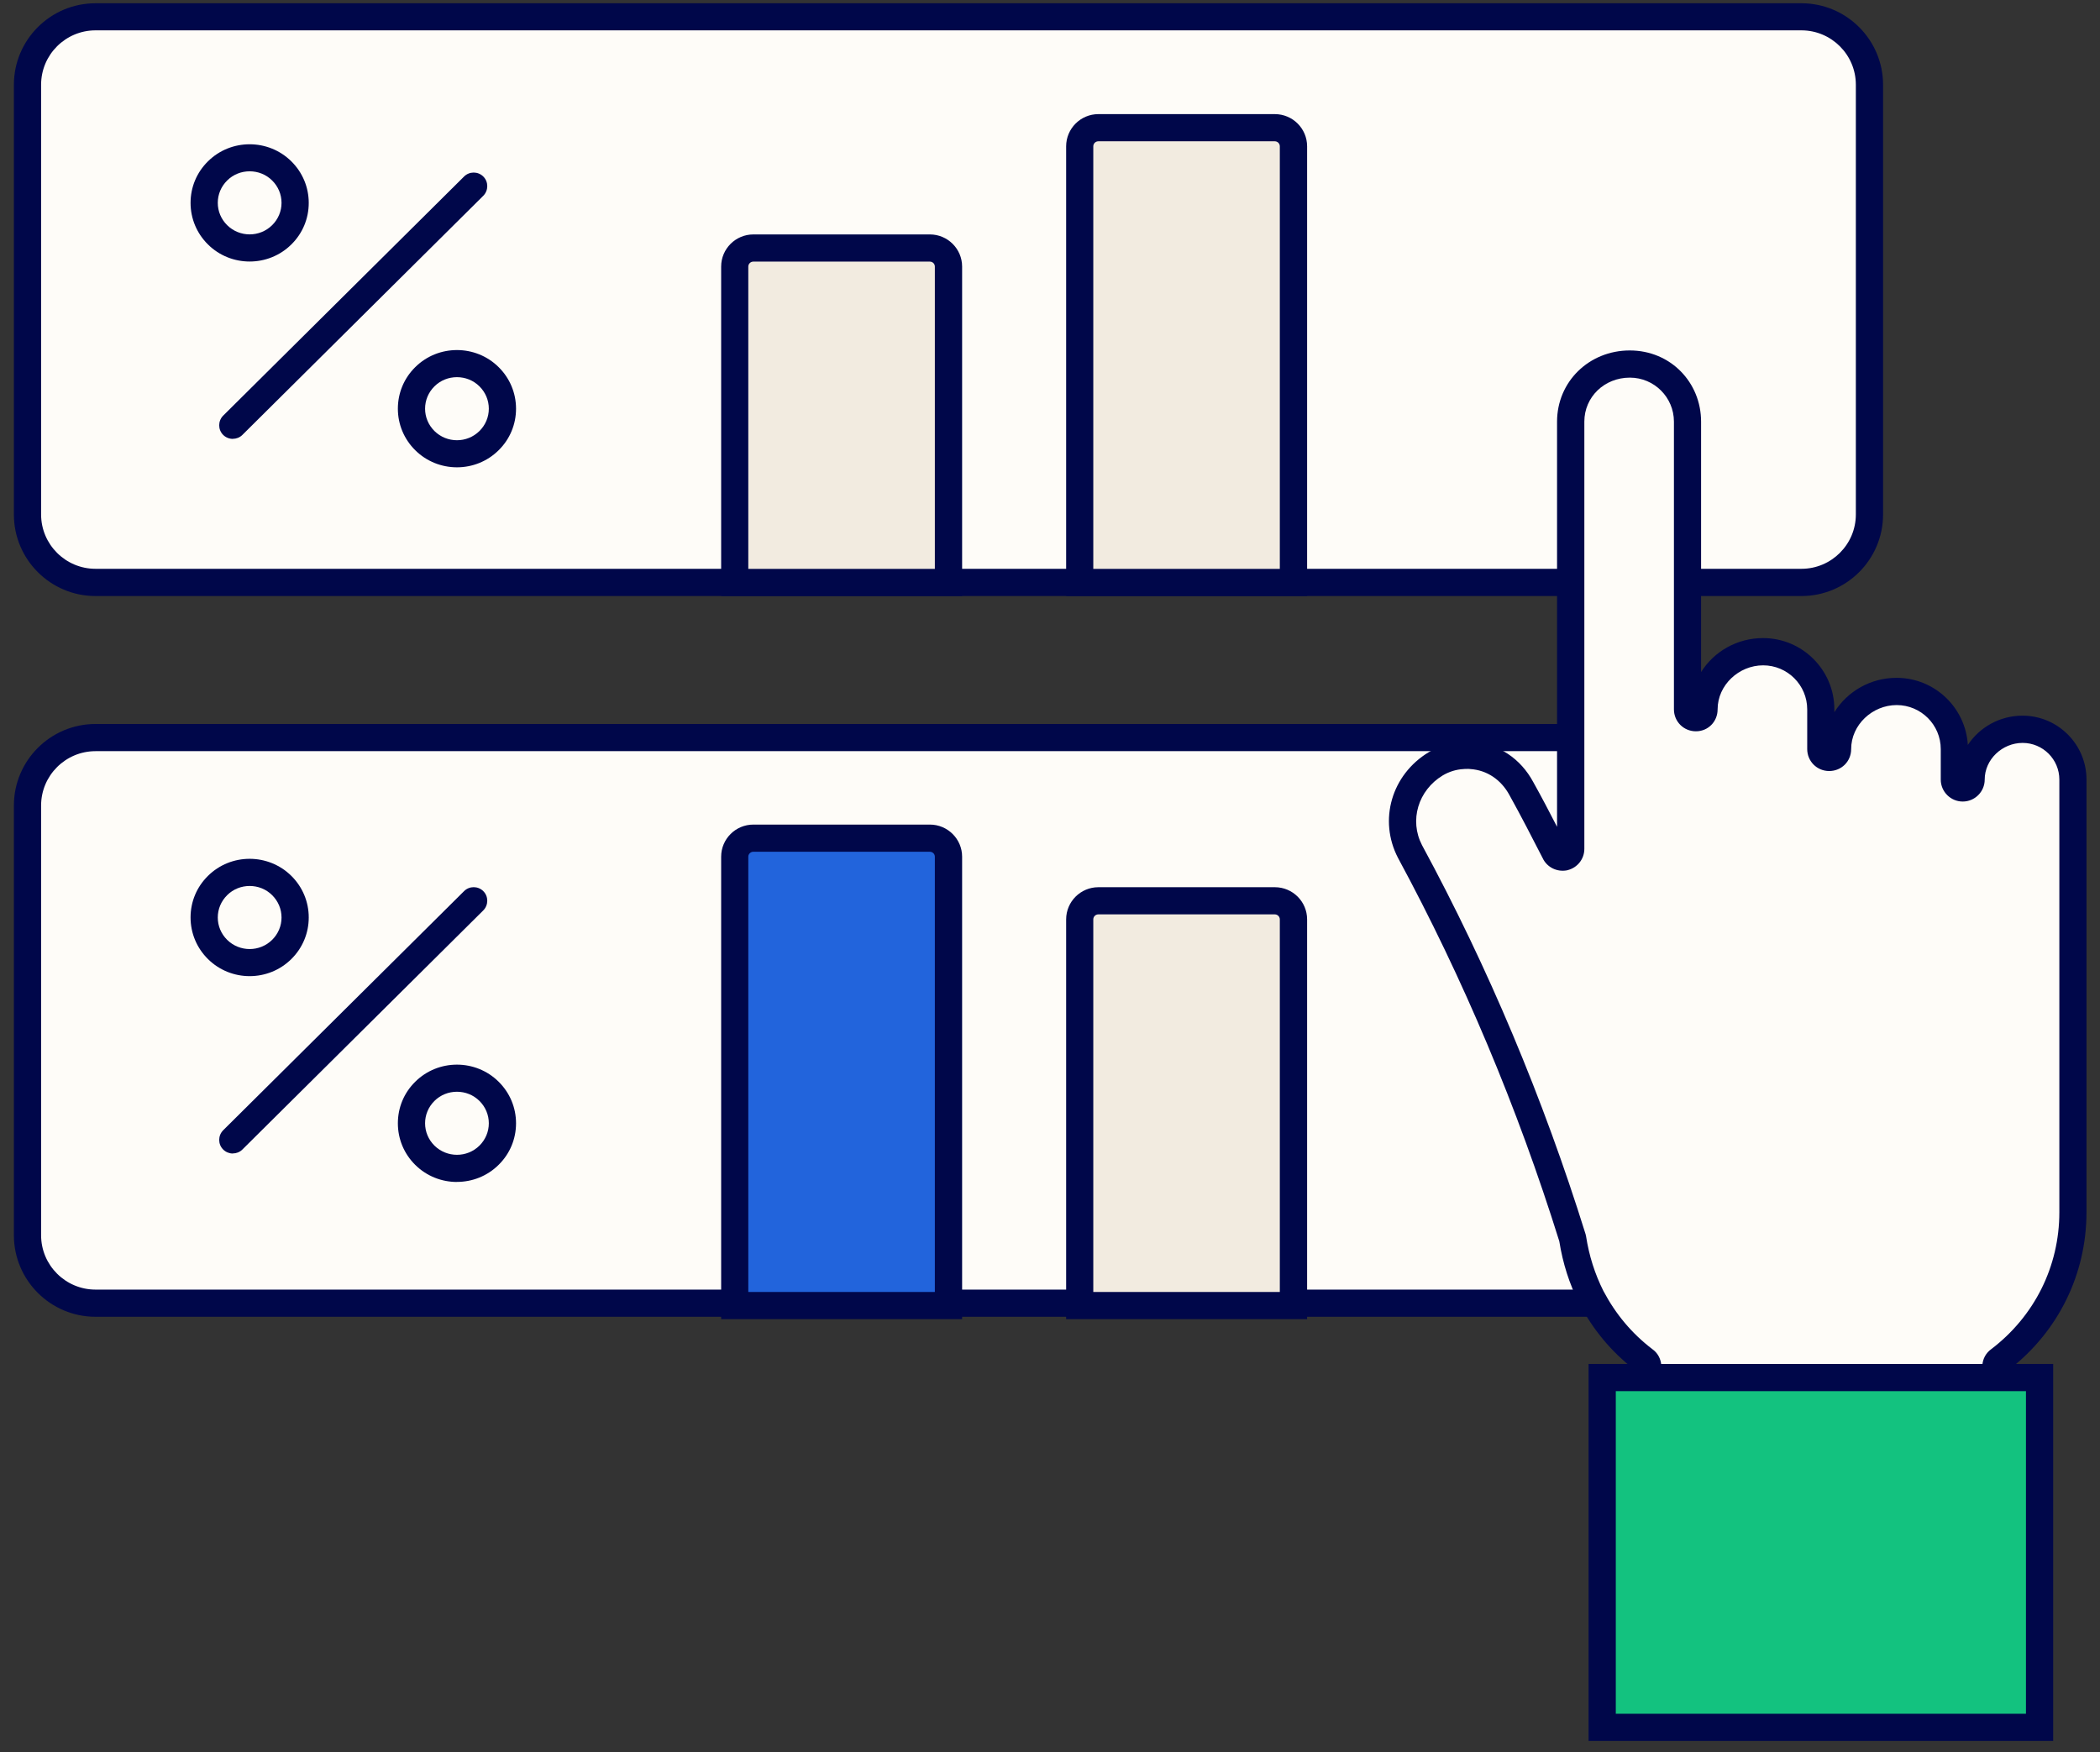
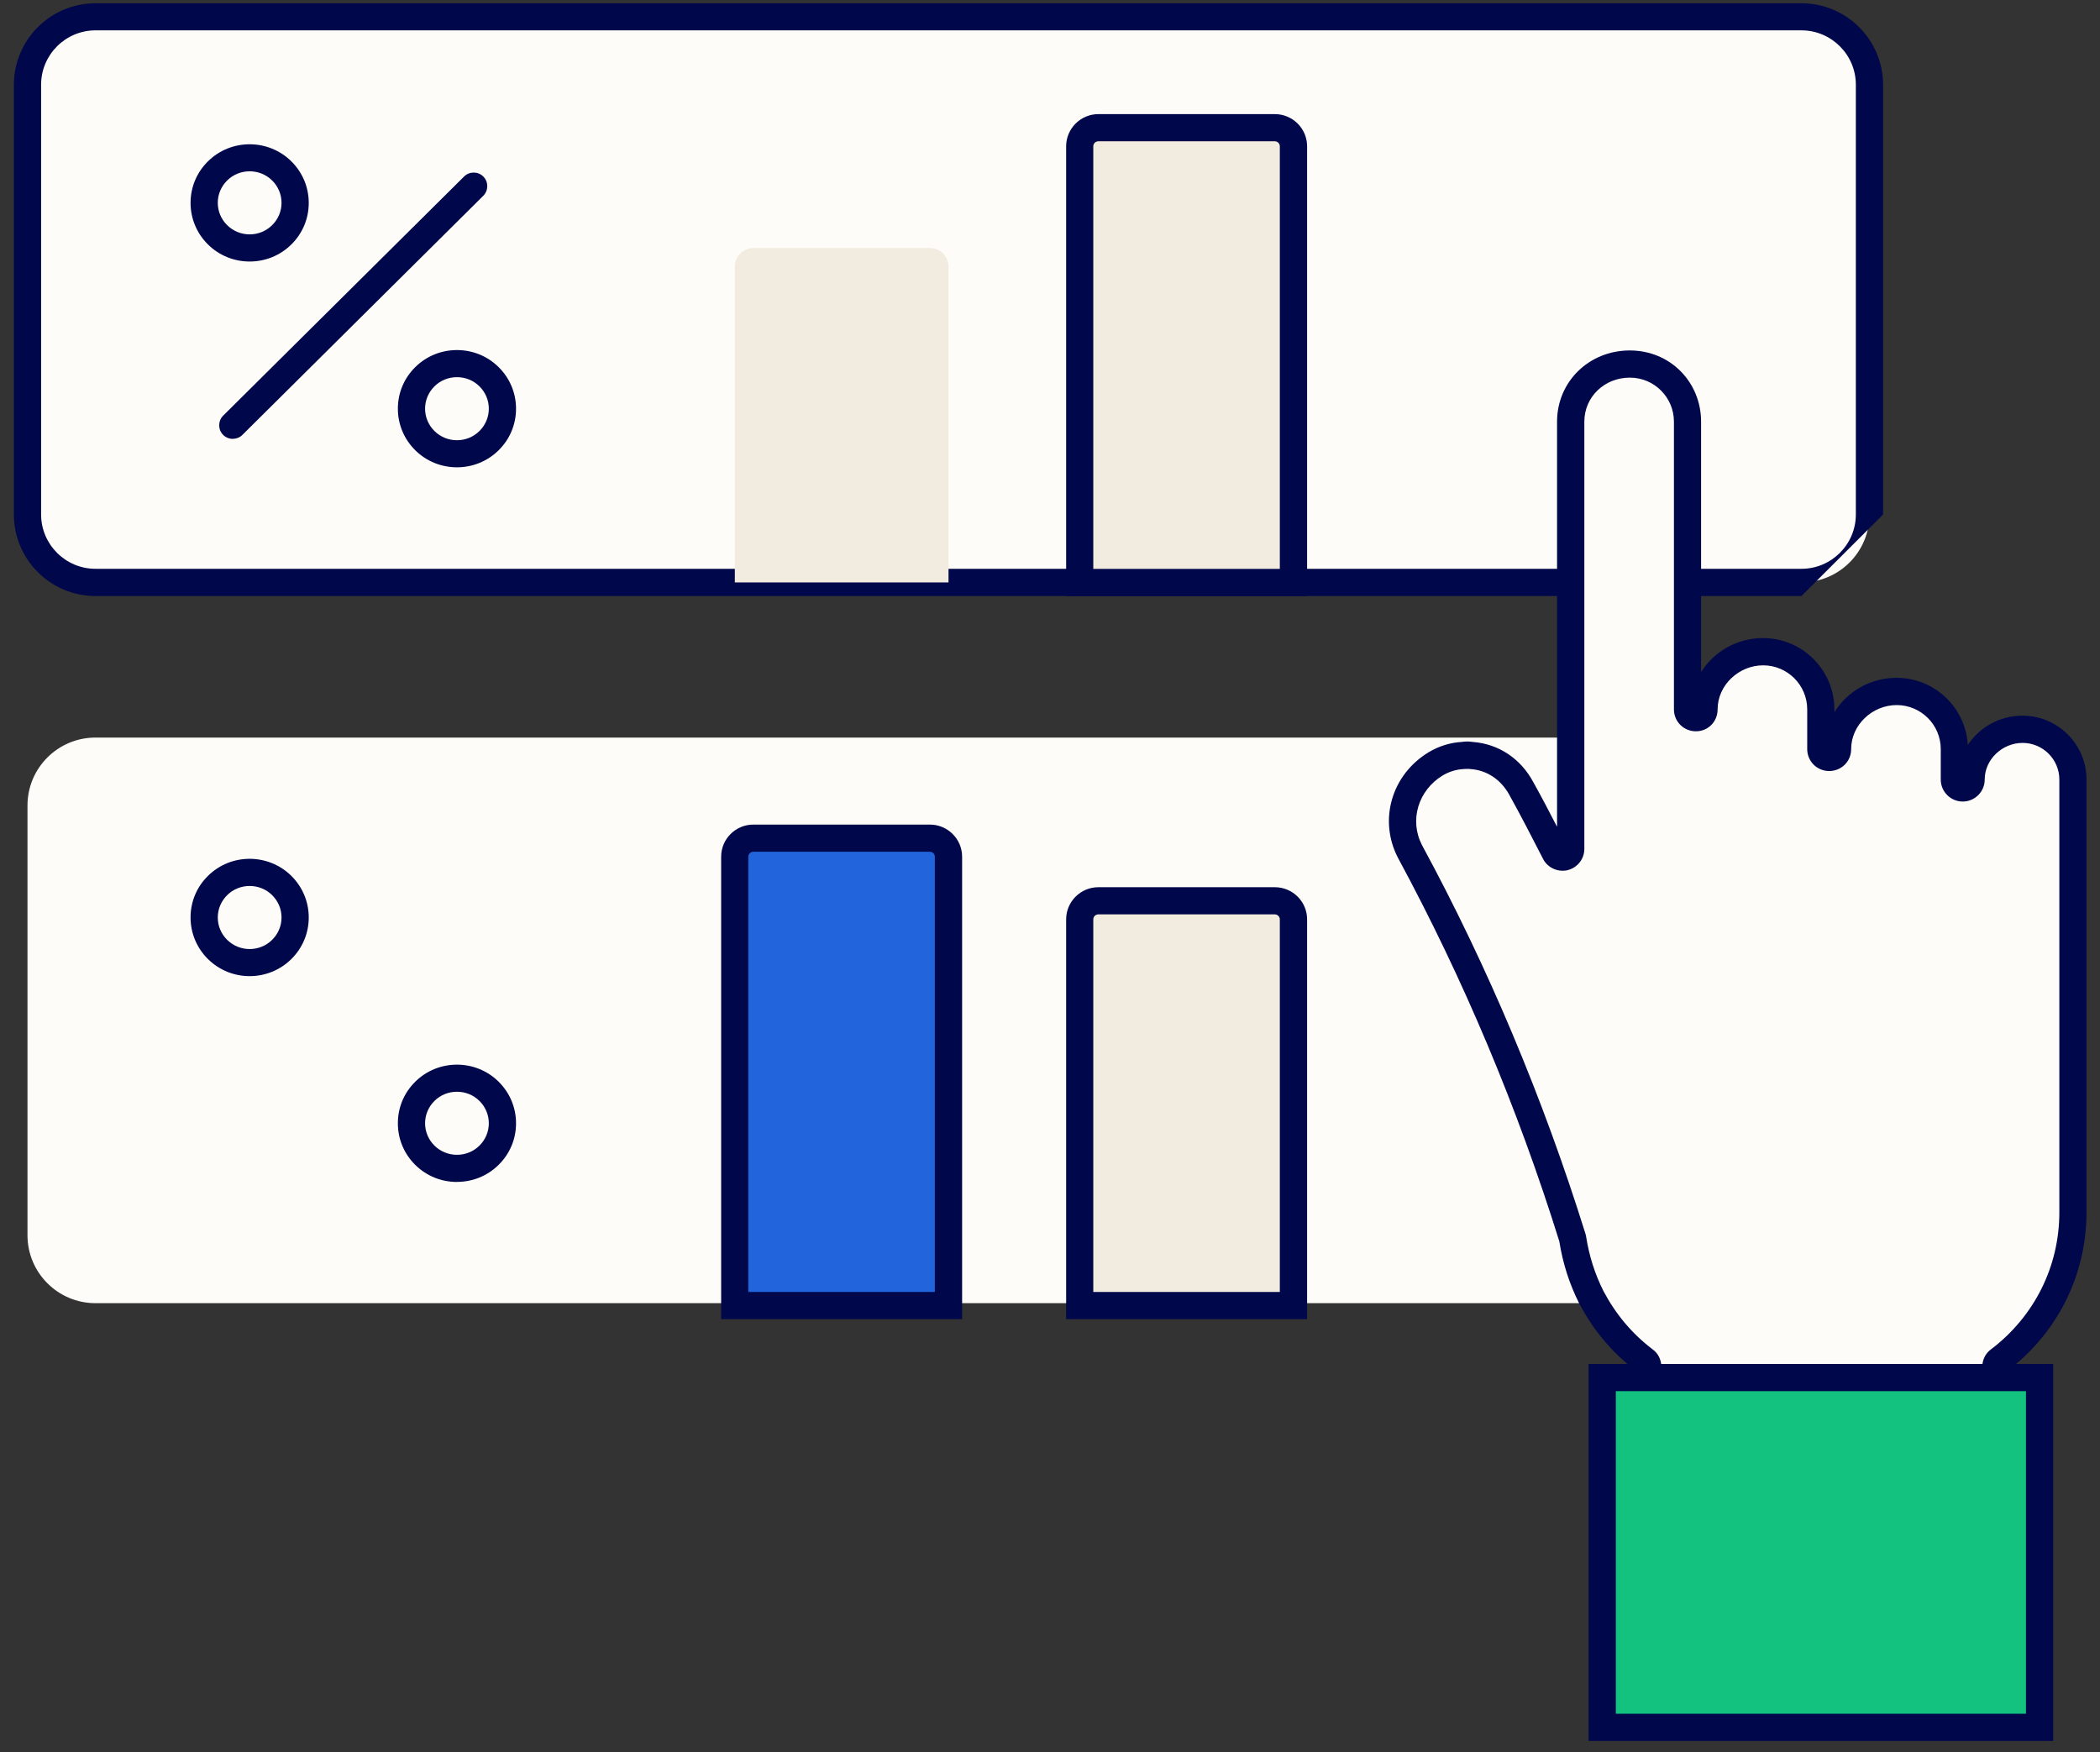
<svg xmlns="http://www.w3.org/2000/svg" width="145" height="121" viewBox="0 0 145 121" fill="none">
  <rect x="0" y="0" width="145" height="121" fill="#333333" stroke="none" />
  <path d="M124.384 50.934H6.596C4.002 50.934 1.898 53.034 1.898 55.625V85.302C1.898 87.893 4.002 89.994 6.596 89.994H124.384C126.979 89.994 129.082 87.893 129.082 85.302V55.625C129.082 53.034 126.979 50.934 124.384 50.934Z" fill="#FEFCF8" />
-   <path d="M124.384 90.933H6.596C3.486 90.933 0.959 88.409 0.959 85.303V55.626C0.959 52.52 3.486 49.996 6.596 49.996H124.384C127.494 49.996 130.021 52.52 130.021 55.626V85.303C130.021 88.409 127.494 90.933 124.384 90.933ZM6.596 51.873C4.524 51.873 2.838 53.557 2.838 55.626V85.303C2.838 87.372 4.524 89.056 6.596 89.056H124.384C126.456 89.056 128.142 87.372 128.142 85.303V55.626C128.142 53.557 126.456 51.873 124.384 51.873H6.596Z" fill="#00074A" />
  <path d="M124.384 1.158H6.596C4.002 1.158 1.898 3.259 1.898 5.85V35.527C1.898 38.118 4.002 40.218 6.596 40.218H124.384C126.979 40.218 129.082 38.118 129.082 35.527V5.85C129.082 3.259 126.979 1.158 124.384 1.158Z" fill="#FEFCF8" />
-   <path d="M124.384 41.161H6.596C3.486 41.161 0.959 38.637 0.959 35.532V5.854C0.959 2.749 3.486 0.225 6.596 0.225H124.384C127.494 0.225 130.021 2.749 130.021 5.854V35.532C130.021 38.637 127.494 41.161 124.384 41.161ZM6.596 2.096C4.524 2.096 2.838 3.781 2.838 5.85V35.527C2.838 37.596 4.524 39.28 6.596 39.28H124.384C126.456 39.28 128.142 37.596 128.142 35.527V5.85C128.142 3.781 126.456 2.096 124.384 2.096H6.596Z" fill="#00074A" />
+   <path d="M124.384 41.161H6.596C3.486 41.161 0.959 38.637 0.959 35.532V5.854C0.959 2.749 3.486 0.225 6.596 0.225H124.384C127.494 0.225 130.021 2.749 130.021 5.854V35.532ZM6.596 2.096C4.524 2.096 2.838 3.781 2.838 5.85V35.527C2.838 37.596 4.524 39.28 6.596 39.28H124.384C126.456 39.28 128.142 37.596 128.142 35.527V5.85C128.142 3.781 126.456 2.096 124.384 2.096H6.596Z" fill="#00074A" />
  <path d="M17.236 18.06C16.193 18.06 15.15 17.666 14.356 16.878C13.586 16.113 13.158 15.095 13.158 14.011C13.158 12.928 13.581 11.91 14.356 11.145C15.944 9.569 18.527 9.569 20.12 11.145C20.89 11.91 21.318 12.928 21.318 14.011C21.318 15.095 20.895 16.113 20.12 16.878C19.326 17.666 18.283 18.06 17.24 18.06H17.236ZM17.236 11.83C16.672 11.83 16.108 12.041 15.681 12.468C15.267 12.881 15.037 13.425 15.037 14.007C15.037 14.589 15.267 15.133 15.681 15.546C16.54 16.399 17.936 16.399 18.795 15.546C19.209 15.133 19.439 14.589 19.439 14.007C19.439 13.425 19.209 12.881 18.795 12.468C18.368 12.041 17.804 11.83 17.24 11.83H17.236Z" fill="#00074A" />
  <path d="M31.549 32.271C30.506 32.271 29.463 31.877 28.669 31.089C27.899 30.324 27.472 29.306 27.472 28.223C27.472 27.139 27.895 26.121 28.669 25.356C30.257 23.78 32.846 23.78 34.433 25.356C35.204 26.121 35.631 27.139 35.631 28.223C35.631 29.306 35.208 30.324 34.433 31.089C33.639 31.877 32.597 32.271 31.554 32.271H31.549ZM31.549 26.046C30.985 26.046 30.422 26.257 29.994 26.684C29.581 27.096 29.351 27.641 29.351 28.223C29.351 28.804 29.581 29.348 29.994 29.761C30.854 30.615 32.249 30.615 33.109 29.761C33.522 29.348 33.752 28.804 33.752 28.223C33.752 27.641 33.522 27.096 33.109 26.684C32.681 26.257 32.117 26.046 31.554 26.046H31.549Z" fill="#00074A" />
  <path d="M16.075 30.308C15.836 30.308 15.591 30.215 15.408 30.032C15.042 29.666 15.047 29.07 15.408 28.704L32.042 12.191C32.408 11.825 33.005 11.825 33.371 12.191C33.738 12.556 33.733 13.152 33.371 13.518L16.738 30.032C16.555 30.215 16.315 30.304 16.075 30.304V30.308Z" fill="#00074A" />
  <path d="M17.236 67.409C16.193 67.409 15.15 67.014 14.356 66.226C13.586 65.462 13.158 64.444 13.158 63.355C13.158 62.272 13.581 61.254 14.356 60.489C15.944 58.913 18.527 58.913 20.12 60.489C20.89 61.254 21.318 62.272 21.318 63.355C21.318 64.439 20.895 65.457 20.12 66.226C19.326 67.014 18.283 67.409 17.24 67.409H17.236ZM17.236 61.183C16.672 61.183 16.108 61.394 15.681 61.821C15.267 62.234 15.037 62.778 15.037 63.36C15.037 63.942 15.267 64.486 15.681 64.899C16.54 65.752 17.936 65.752 18.795 64.899C19.209 64.486 19.439 63.942 19.439 63.36C19.439 62.778 19.209 62.234 18.795 61.821C18.368 61.394 17.804 61.183 17.24 61.183H17.236Z" fill="#00074A" />
  <path d="M31.549 81.623C30.506 81.623 29.463 81.229 28.669 80.441C27.899 79.677 27.472 78.659 27.472 77.57C27.472 76.482 27.895 75.468 28.669 74.704C30.257 73.127 32.846 73.127 34.433 74.704C35.204 75.468 35.631 76.486 35.631 77.57C35.631 78.654 35.208 79.672 34.433 80.436C33.639 81.225 32.597 81.619 31.554 81.619L31.549 81.623ZM31.549 75.393C30.985 75.393 30.422 75.604 29.994 76.031C29.581 76.444 29.351 76.988 29.351 77.57C29.351 78.152 29.581 78.696 29.994 79.109C30.854 79.958 32.249 79.963 33.109 79.109C33.522 78.696 33.752 78.152 33.752 77.57C33.752 76.988 33.522 76.444 33.109 76.031C32.681 75.604 32.117 75.393 31.554 75.393H31.549Z" fill="#00074A" />
-   <path d="M16.075 79.658C15.836 79.658 15.591 79.564 15.408 79.381C15.042 79.015 15.047 78.419 15.408 78.054L32.042 61.54C32.408 61.174 33.005 61.174 33.371 61.54C33.738 61.906 33.733 62.502 33.371 62.868L16.738 79.381C16.555 79.564 16.315 79.653 16.075 79.653V79.658Z" fill="#00074A" />
  <path d="M52.02 17.127H64.205C64.915 17.127 65.493 17.704 65.493 18.412V40.222H50.738V18.412C50.738 17.704 51.316 17.127 52.025 17.127H52.02Z" fill="#F2EBE0" />
-   <path d="M66.428 41.161H49.794V18.409C49.794 17.184 50.79 16.189 52.02 16.189H64.206C65.432 16.189 66.432 17.184 66.432 18.409V41.161H66.428ZM51.673 39.285H64.549V18.409C64.549 18.216 64.394 18.066 64.201 18.066H52.016C51.823 18.066 51.668 18.221 51.668 18.409V39.285H51.673Z" fill="#00074A" />
  <path d="M75.841 8.818H88.027C88.736 8.818 89.314 9.395 89.314 10.104V40.222H74.559V10.104C74.559 9.395 75.137 8.818 75.846 8.818H75.841Z" fill="#F2EBE0" />
  <path d="M90.248 41.161H73.615V10.105C73.615 8.88 74.611 7.881 75.841 7.881H88.026C89.253 7.881 90.253 8.875 90.253 10.105V41.161H90.248ZM75.494 39.285H88.369V10.105C88.369 9.912 88.214 9.757 88.022 9.757H75.837C75.644 9.757 75.489 9.912 75.489 10.105V39.285H75.494Z" fill="#00074A" />
  <path d="M112.899 105.554V95.228H113.195H138.392H138.787V105.554H112.899Z" fill="#FEFCF8" />
  <path d="M138.045 93.929C137.894 94.027 137.814 94.21 137.814 94.388V95.228H113.773V94.388C113.773 94.205 113.688 94.027 113.543 93.929C112.025 92.779 110.809 91.348 109.869 89.57C109.245 88.322 108.817 86.99 108.587 85.508C105.675 76.167 101.884 67.169 97.355 58.8C96.251 56.679 96.994 54.047 99.136 52.748C99.713 52.401 100.352 52.204 101.015 52.171C101.113 52.152 101.198 52.152 101.297 52.152C101.395 52.152 101.494 52.152 101.592 52.171C103.058 52.27 104.326 53.109 105.05 54.456C105.858 55.901 106.614 57.383 107.37 58.861C107.488 59.109 107.751 59.222 108.014 59.175C108.277 59.109 108.46 58.88 108.46 58.617V29.113C108.46 26.908 110.24 25.135 112.542 25.135C114.844 25.135 116.526 26.913 116.526 29.113V48.981C116.526 49.309 116.775 49.558 117.103 49.558C117.432 49.558 117.662 49.309 117.662 48.981C117.662 46.795 119.457 45.003 121.745 45.003C124.032 45.003 125.728 46.795 125.728 48.981V51.725C125.728 52.054 125.991 52.302 126.306 52.302C126.635 52.302 126.884 52.054 126.884 51.725C126.884 49.539 128.678 47.747 130.966 47.747C133.253 47.747 134.949 49.539 134.949 51.725V53.832C134.949 54.146 135.212 54.409 135.527 54.409C135.842 54.409 136.105 54.146 136.105 53.832C136.105 51.922 137.669 50.36 139.661 50.36C141.652 50.36 143.137 51.922 143.137 53.832V83.711C143.137 87.741 141.276 91.475 138.049 93.924L138.045 93.929Z" fill="#FEFCF8" />
  <path d="M138.754 96.166H112.833V94.567C111.25 93.333 110.006 91.841 109.038 90.007C108.357 88.651 107.911 87.253 107.666 85.719C104.777 76.472 101.029 67.568 96.529 59.245C95.171 56.632 96.082 53.499 98.647 51.946C99.342 51.528 100.127 51.284 100.916 51.237C101.226 51.195 101.395 51.195 101.691 51.237C103.471 51.369 104.998 52.382 105.872 54.015C106.436 55.023 106.98 56.065 107.511 57.097V29.118C107.511 26.359 109.719 24.201 112.533 24.201C115.347 24.201 117.456 26.406 117.456 29.118V46.41C118.339 45.003 119.927 44.064 121.735 44.064C124.45 44.064 126.658 46.269 126.658 48.981V49.183C127.541 47.761 129.134 46.809 130.956 46.809C133.577 46.809 135.724 48.864 135.874 51.444C136.678 50.229 138.068 49.422 139.651 49.422C142.084 49.422 144.067 51.397 144.067 53.832V83.711C144.067 87.985 142.131 91.93 138.749 94.562V96.162L138.754 96.166ZM114.708 94.29H136.875C136.903 93.835 137.129 93.427 137.49 93.169C140.478 90.893 142.193 87.45 142.193 83.716V53.836C142.193 52.438 141.056 51.303 139.656 51.303C138.256 51.303 137.039 52.438 137.039 53.836C137.039 54.671 136.358 55.352 135.522 55.352C134.686 55.352 134.005 54.671 134.005 53.836V51.73C134.005 50.05 132.638 48.69 130.961 48.69C129.284 48.69 127.818 50.055 127.818 51.73C127.818 52.579 127.151 53.245 126.301 53.245C125.451 53.245 124.784 52.565 124.784 51.73V48.986C124.784 47.306 123.417 45.946 121.74 45.946C120.063 45.946 118.597 47.311 118.597 48.986C118.597 49.835 117.94 50.501 117.099 50.501C116.258 50.501 115.581 49.835 115.581 48.986V29.118C115.581 27.438 114.215 26.078 112.538 26.078C110.776 26.078 109.395 27.415 109.395 29.118V58.621C109.395 59.316 108.921 59.921 108.239 60.09L108.188 60.104C107.497 60.231 106.811 59.888 106.52 59.264C105.783 57.829 105.022 56.342 104.228 54.915C103.65 53.841 102.668 53.184 101.527 53.109L101.433 53.1C101.386 53.09 101.339 53.1 101.292 53.1C101.25 53.1 101.212 53.1 101.165 53.1L101.057 53.109C100.554 53.133 100.056 53.288 99.615 53.55C97.914 54.582 97.299 56.656 98.187 58.364C102.753 66.799 106.553 75.839 109.48 85.226L109.512 85.362C109.724 86.727 110.118 87.966 110.71 89.148C111.565 90.762 112.674 92.085 114.092 93.169C114.454 93.422 114.68 93.835 114.708 94.29ZM108.211 58.457L108.221 58.471C108.221 58.471 108.216 58.462 108.211 58.457Z" fill="#00074A" />
  <path d="M140.828 95.129H110.628V119.285H140.828V95.129Z" fill="#13C27F" />
  <path d="M141.767 120.224H109.688V94.191H141.767V120.224ZM111.567 118.347H139.888V96.068H111.567V118.347Z" fill="#00074A" />
  <path d="M52.02 57.877H64.205C64.915 57.877 65.493 58.454 65.493 59.162V90.158H50.738V59.162C50.738 58.454 51.316 57.877 52.025 57.877H52.02Z" fill="#2264DC" />
  <path d="M66.428 91.096H49.794V59.162C49.794 57.938 50.79 56.943 52.02 56.943H64.206C65.432 56.943 66.432 57.938 66.432 59.162V91.096H66.428ZM51.673 89.22H64.549V59.162C64.549 58.97 64.394 58.82 64.201 58.82H52.016C51.823 58.82 51.668 58.975 51.668 59.162V89.22H51.673Z" fill="#00074A" />
  <path d="M75.841 62.205H88.027C88.736 62.205 89.314 62.782 89.314 63.49V90.156H74.559V63.49C74.559 62.782 75.137 62.205 75.846 62.205H75.841Z" fill="#F2EBE0" />
  <path d="M90.248 91.095H73.615V63.491C73.615 62.267 74.611 61.268 75.841 61.268H88.026C89.253 61.268 90.253 62.262 90.253 63.491V91.095H90.248ZM75.494 89.219H88.369V63.491C88.369 63.299 88.214 63.144 88.022 63.144H75.837C75.644 63.144 75.489 63.299 75.489 63.491V89.219H75.494Z" fill="#00074A" />
</svg>